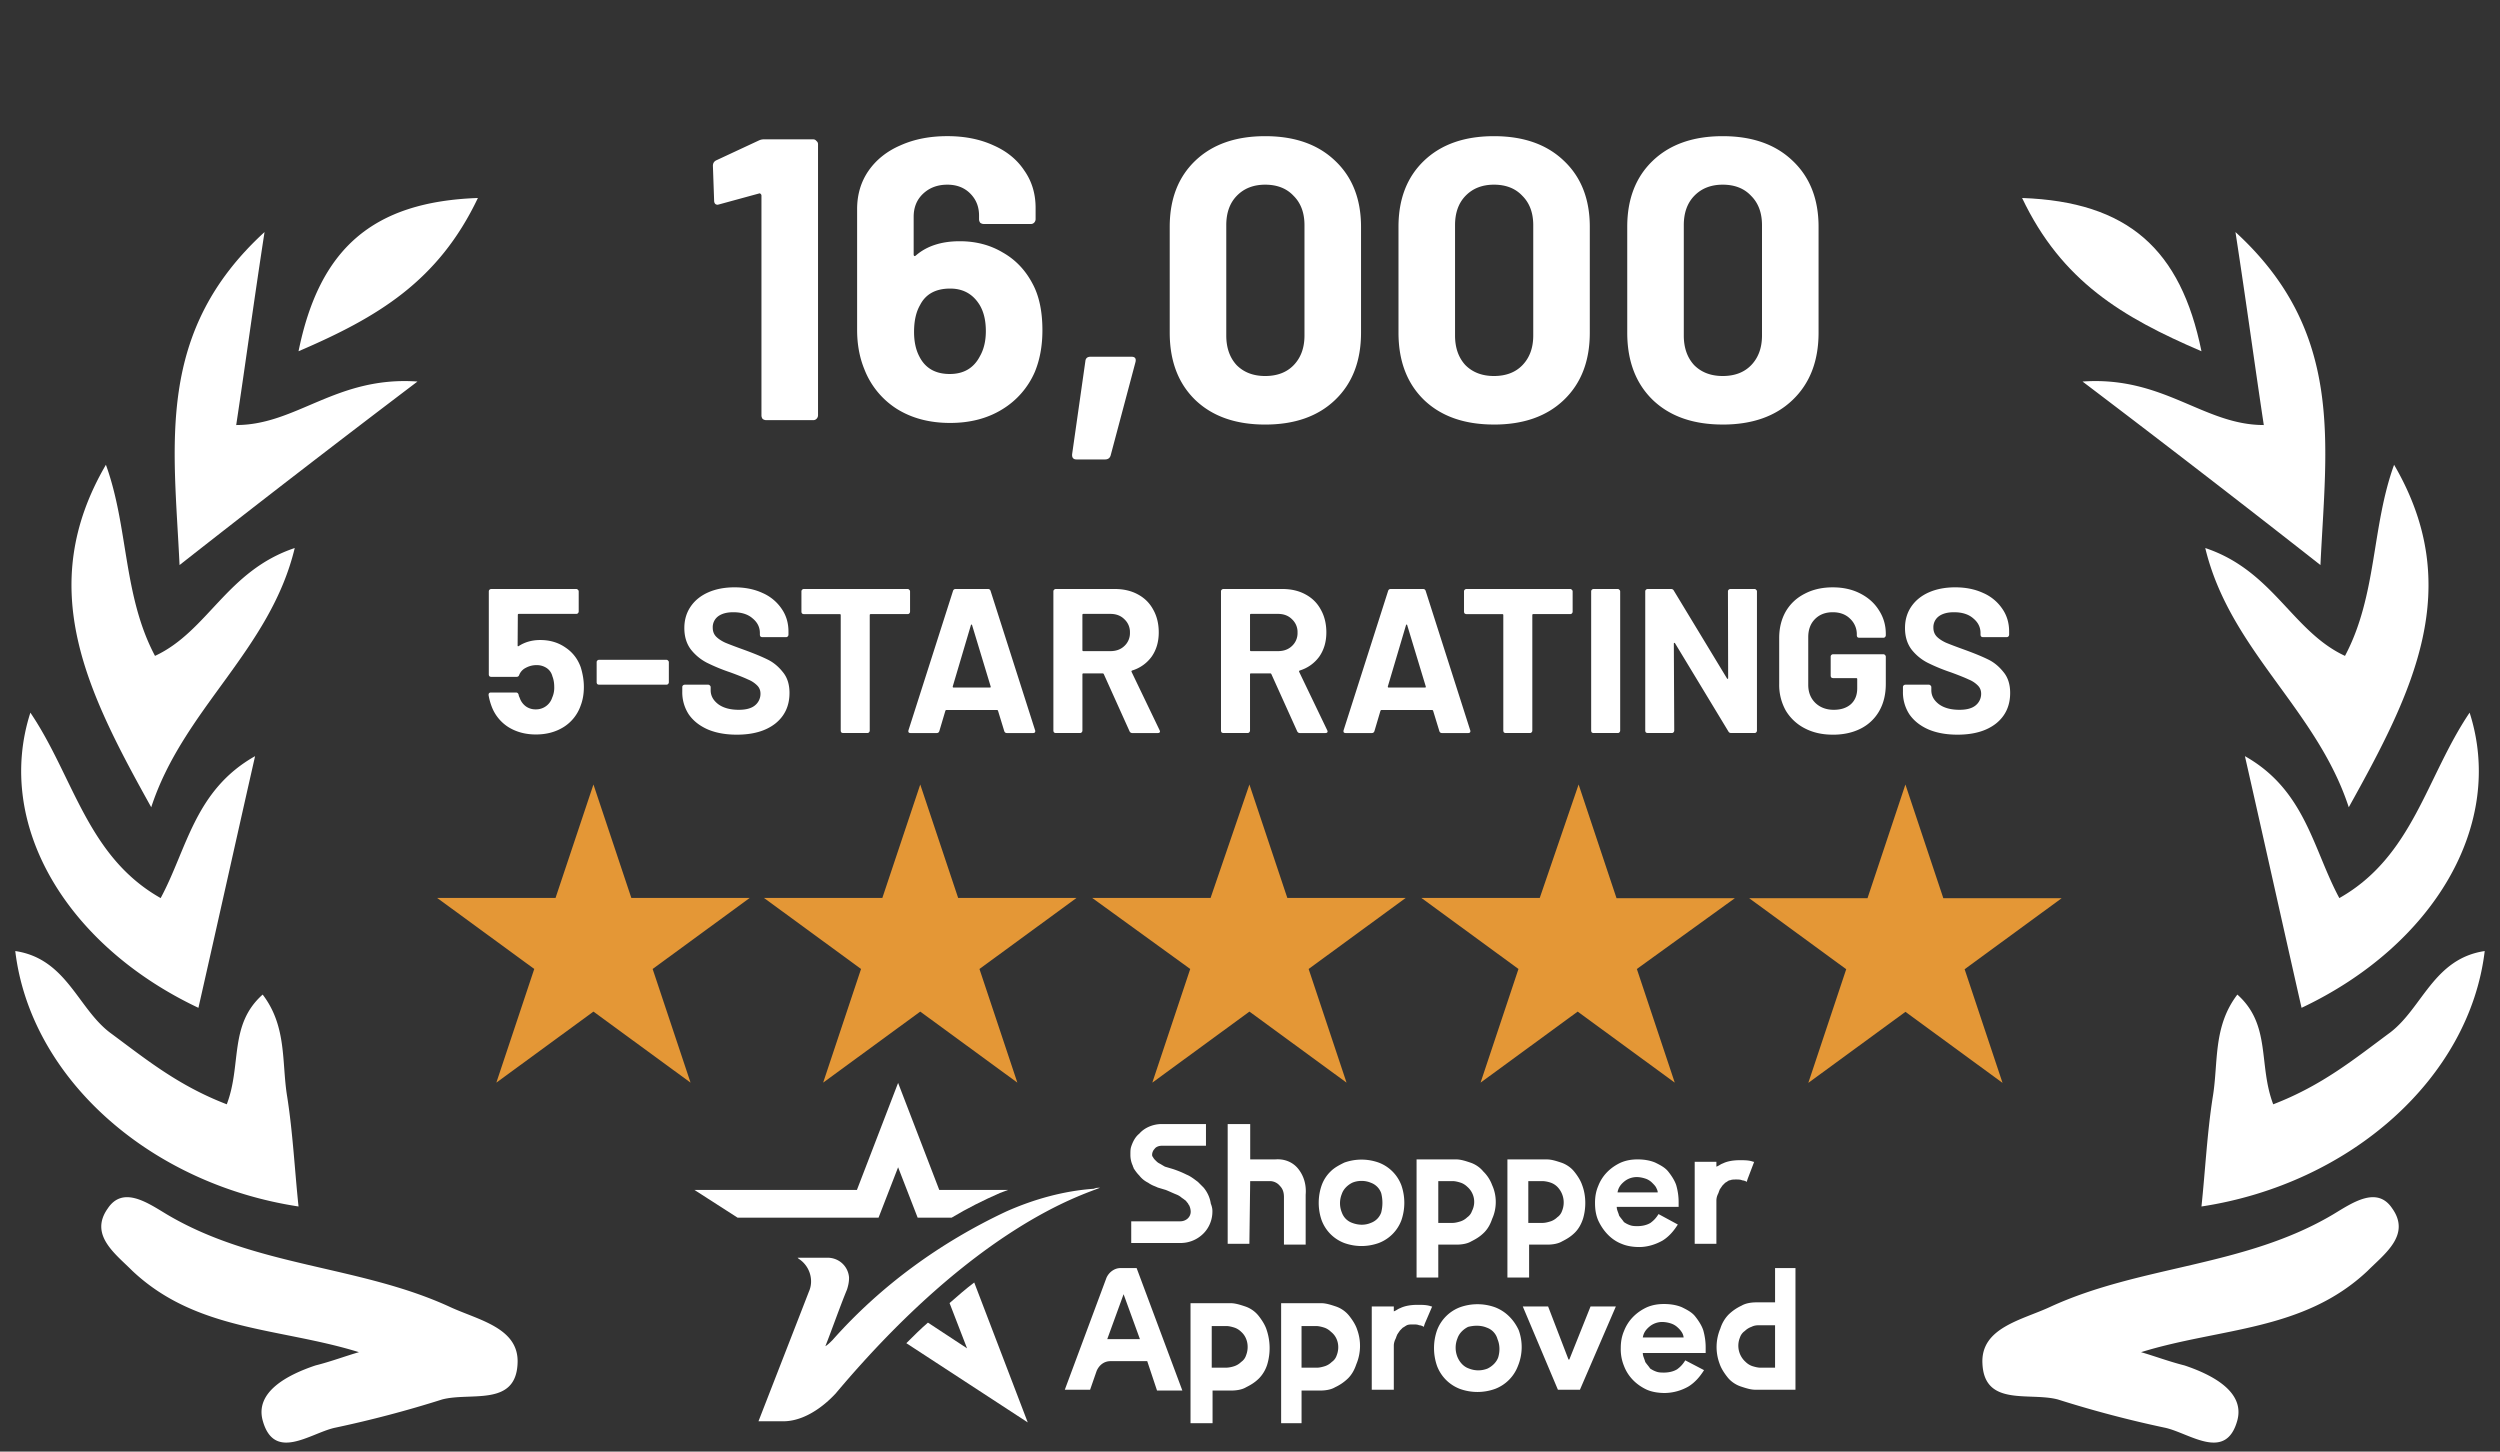
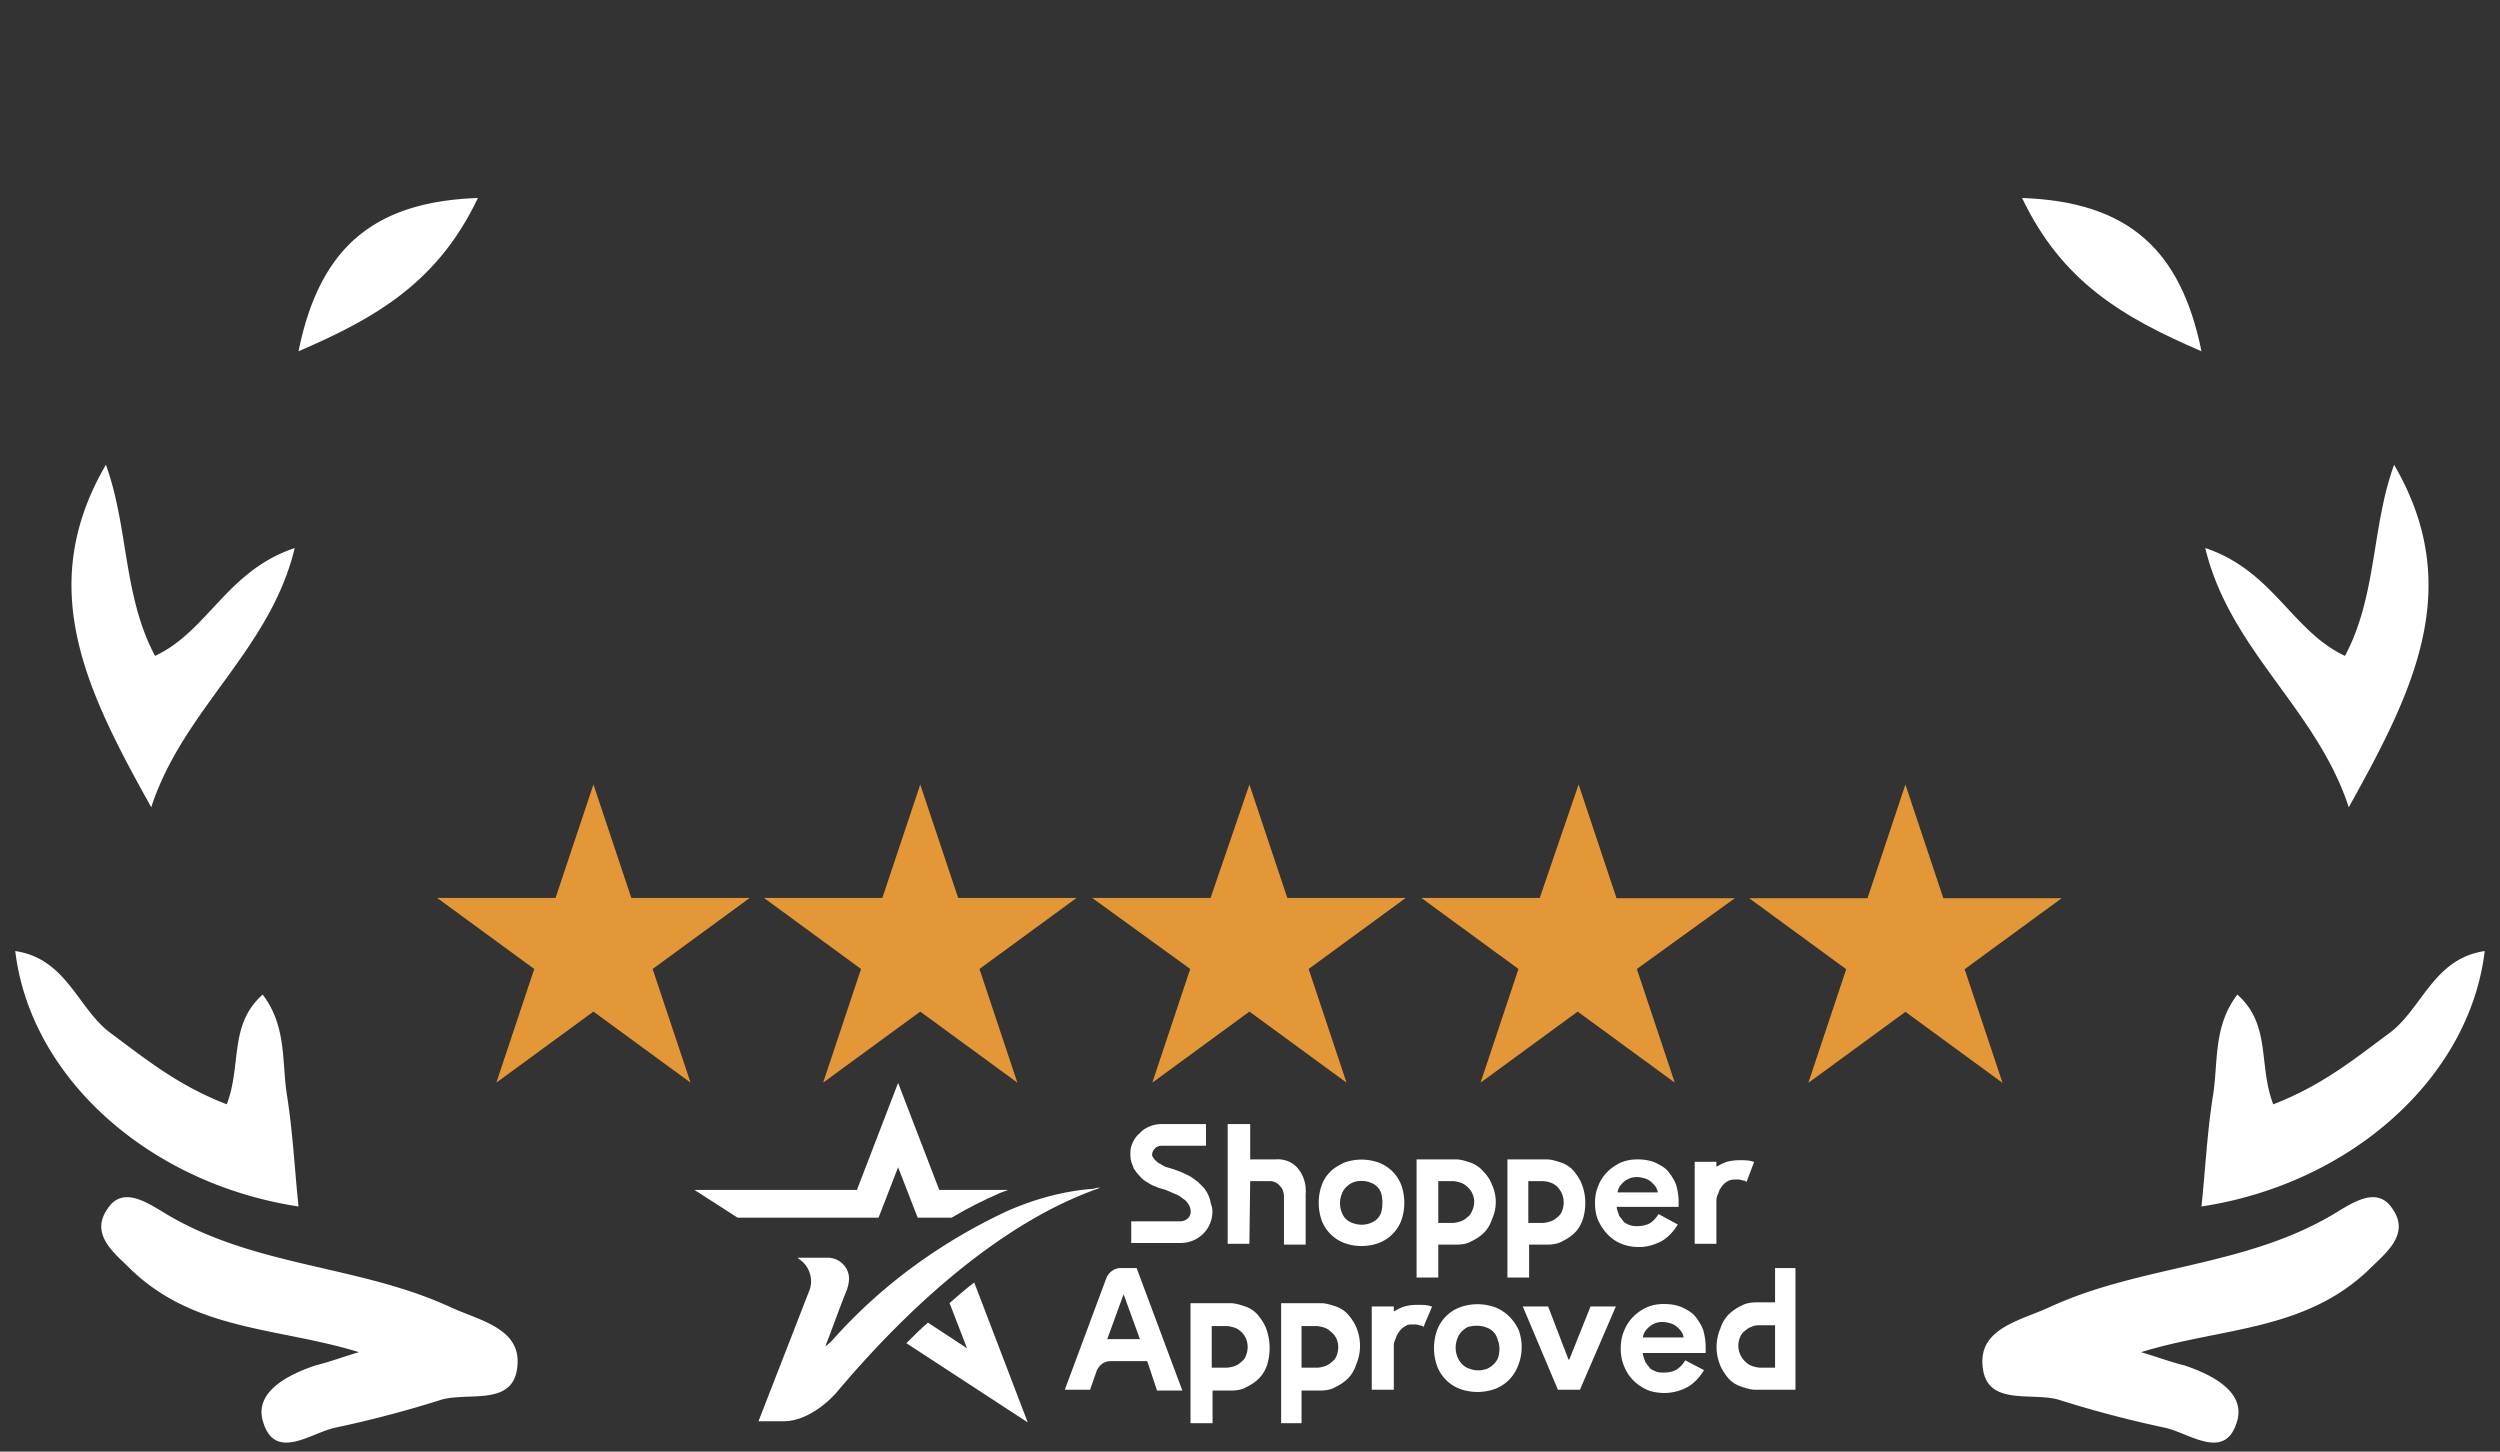
<svg xmlns="http://www.w3.org/2000/svg" width="124" height="72" viewBox="0 0 124 72" fill="none">
  <rect x="0" y="0" width="124" height="72" fill="#333333" stroke="none" />
  <path d="M17.804 67.068c-3.934-1.22-8.055-1.032-11.24-4.035-.842-.845-2.154-1.783-1.217-3.097.75-1.126 1.967-.282 2.903.282 4.402 2.627 9.554 2.533 14.05 4.598 1.404.657 3.465 1.032 3.371 2.816-.093 2.158-2.341 1.407-3.746 1.783a56.015 56.015 0 0 1-5.339 1.407c-1.217.282-2.997 1.69-3.559-.375-.375-1.408 1.218-2.252 2.623-2.722.749-.187 1.498-.469 2.154-.657Zm-6.556-12.294c.749-1.97.093-3.941 1.78-5.443 1.217 1.595.936 3.378 1.217 5.068.28 1.783.374 3.66.562 5.443-7.4-1.126-13.3-6.382-14.05-12.67 2.53.376 3.091 2.816 4.684 4.036 1.78 1.314 3.371 2.628 5.807 3.566ZM7.501 40.04c-3.184-5.725-5.807-10.887-2.248-16.987 1.124 3.097.843 6.476 2.435 9.479 2.623-1.22 3.56-4.223 6.931-5.35-1.217 5.068-5.526 7.978-7.118 12.858Z" fill="#fff" />
-   <path d="M1.507 35.347c2.154 3.191 2.81 7.133 6.462 9.198 1.312-2.44 1.686-5.35 4.683-7.04-.936 4.13-1.873 8.353-2.81 12.483-6.556-3.097-10.115-9.103-8.335-14.64Zm19.2-16.423a858.29 858.29 0 0 0-11.801 9.103c-.281-6.006-1.218-11.543 4.215-16.517-.562 3.66-.937 6.475-1.405 9.572 2.997 0 4.964-2.44 8.991-2.158Z" fill="#fff" />
  <path d="M23.704 9.82c-1.966 4.13-4.964 5.913-8.897 7.602 1.03-5.068 3.652-7.414 8.897-7.602Zm82.492 57.248c3.934-1.22 8.055-1.032 11.239-4.035.843-.845 2.155-1.783 1.218-3.097-.749-1.126-1.967-.282-2.903.282-4.402 2.627-9.554 2.533-14.049 4.598-1.405.657-3.466 1.032-3.372 2.816.093 2.158 2.341 1.407 3.746 1.783a56.022 56.022 0 0 0 5.339 1.407c1.217.282 2.997 1.69 3.559-.375.375-1.408-1.218-2.252-2.623-2.722-.749-.187-1.498-.469-2.154-.657Zm6.556-12.294c-.749-1.97-.093-3.941-1.779-5.443-1.218 1.595-.937 3.378-1.218 5.068-.281 1.783-.374 3.66-.562 5.443 7.4-1.126 13.3-6.382 14.049-12.67-2.528.376-3.09 2.816-4.683 4.036-1.779 1.314-3.371 2.628-5.807 3.566Zm3.747-14.734c3.184-5.725 5.807-10.887 2.248-16.987-1.124 3.097-.843 6.476-2.435 9.479-2.623-1.22-3.56-4.223-6.931-5.35 1.217 5.068 5.526 7.978 7.118 12.858Z" fill="#fff" />
-   <path d="M122.493 35.347c-2.154 3.191-2.81 7.133-6.462 9.198-1.312-2.44-1.686-5.35-4.683-7.04.936 4.13 1.873 8.353 2.809 12.483 6.557-3.097 10.116-9.103 8.336-14.64Zm-19.2-16.423a859.55 859.55 0 0 1 11.801 9.103c.281-6.006 1.218-11.543-4.215-16.517.562 3.66.937 6.475 1.405 9.572-2.997 0-4.964-2.44-8.991-2.158Z" fill="#fff" />
  <path d="M100.296 9.82c1.966 4.13 4.964 5.913 8.897 7.602-1.03-5.068-3.652-7.414-8.897-7.602Zm-49.32 60.732-6.022-3.93c.357-.356.715-.714 1.072-1.02l1.94 1.276-.868-2.246c.408-.357.816-.714 1.224-1.02l2.654 6.94Zm-.969-11.533c-.153.05-.255.102-.409.153-.816.357-1.633.765-2.398 1.225h-1.684l-.97-2.501-.97 2.5h-6.992l-2.143-1.377h8.063l2.042-5.308 2.041 5.308h3.42Z" fill="#fff" />
  <path d="M54.564 58.911c-.867.358-6.124 1.889-13.116 10.207-.102.103-1.225 1.378-2.603 1.378H37.62c1.072-2.755 2.246-5.767 2.501-6.43.255-.562.051-1.276-.51-1.633l-.051-.051h1.48c.561 0 1.02.408 1.072.97v.05c0 .205-.052.409-.102.562-.358.868-.766 2.041-1.072 2.807.102-.051.255-.204.357-.306 2.399-2.705 5.359-4.849 8.625-6.38 1.378-.612 2.858-1.02 4.338-1.123.102-.05.204-.05.306-.05Zm5.571 1.187c0 .399-.16.797-.438 1.077a1.597 1.597 0 0 1-1.156.478h-2.432v-1.076h2.432c.279 0 .518-.2.518-.479a.75.75 0 0 0-.08-.319.211.211 0 0 1-.04-.06.206.206 0 0 0-.04-.06.448.448 0 0 1-.037-.044.366.366 0 0 0-.122-.115.55.55 0 0 0-.08-.06.557.557 0 0 1-.08-.06.867.867 0 0 0-.199-.12c-.1-.04-.19-.079-.279-.119-.09-.04-.18-.08-.28-.12l-.398-.119a2.47 2.47 0 0 0-.16-.07 1.408 1.408 0 0 1-.318-.17 1.232 1.232 0 0 1-.439-.358c-.12-.12-.2-.24-.279-.359 0-.02-.01-.04-.02-.06a.142.142 0 0 1-.02-.06 1.266 1.266 0 0 1-.12-.558c0-.16 0-.279.04-.398.08-.24.2-.479.4-.638.278-.32.717-.479 1.116-.479h2.192v1.077h-2.192c-.12 0-.28.04-.36.16a.431.431 0 0 0-.119.278c0 .04 0 .08.04.12.04.08.08.12.12.16.08.08.12.119.199.159.04.02.09.05.14.08.05.03.1.06.139.08l.399.119c.239.08.438.16.677.279.178.071.356.206.505.319l.054.04.279.279c.2.24.319.518.359.797.08.2.08.32.08.399Zm1.875-4.346v1.755h1.235c.439-.04.877.12 1.156.478.28.359.4.797.36 1.276v2.472h-1.077V59.38c0-.199-.04-.398-.2-.558a.643.643 0 0 0-.518-.239h-.957l-.04 3.11h-1.076v-5.94h1.116Zm24.28 1.794c.239 0 .478 0 .677.08h.04l-.319.837-.04.12v.04a.566.566 0 0 0-.239-.08c-.08-.04-.2-.04-.279-.04-.12 0-.239 0-.319.04h-.04c-.04.02-.07.04-.1.06a.86.86 0 0 1-.099.06l-.12.12c-.02.02-.04.05-.06.08a.55.55 0 0 1-.06.079c0 .02-.01.03-.02.04-.01.01-.02.02-.02.04a.803.803 0 0 0-.039.1.683.683 0 0 1-.04.099.75.75 0 0 0-.08.319v2.153h-1.076v-4.067h1.076v.24c.06-.02.11-.05.16-.08s.1-.06.16-.08c.239-.12.558-.16.837-.16Z" fill="#fff" />
  <path fill-rule="evenodd" clip-rule="evenodd" d="M74.01 58.782a1.806 1.806 0 0 0-.439-.677c-.16-.2-.398-.36-.638-.439-.239-.08-.478-.16-.717-.16h-1.954v5.861h1.077v-1.634h.917c.239 0 .518-.04.717-.16.24-.12.439-.239.638-.438.2-.2.32-.439.399-.678.24-.519.24-1.156 0-1.675Zm-.997 1.276a.62.62 0 0 1-.239.32.871.871 0 0 1-.319.198c-.12.04-.28.08-.399.08h-.717v-2.073h.717c.12 0 .28.04.399.08.12.04.24.12.319.199a.986.986 0 0 1 .24 1.196Zm5.064-1.953c.16.199.319.438.398.677.2.519.2 1.157.04 1.675-.08.239-.2.478-.398.678-.2.199-.4.319-.638.438-.2.12-.479.16-.718.16h-.917v1.634h-1.076v-5.86h1.953c.24 0 .478.08.718.159.239.08.478.24.638.439Zm-.838 2.272c.12-.08.2-.2.24-.319a1.11 1.11 0 0 0-.24-1.196.87.87 0 0 0-.319-.2 1.413 1.413 0 0 0-.398-.079h-.718v2.073h.718c.12 0 .279-.04.398-.08.12-.04.24-.12.32-.199Zm-7.734-1.595a1.927 1.927 0 0 0-1.117-1.116c-.558-.2-1.156-.2-1.714 0-.24.12-.479.24-.678.439a1.8 1.8 0 0 0-.438.677c-.2.559-.2 1.197 0 1.755.199.518.598.917 1.116 1.116.558.2 1.156.2 1.714 0a1.93 1.93 0 0 0 1.117-1.116 2.654 2.654 0 0 0 0-1.755Zm-.997 1.356c-.04.12-.12.24-.2.319a.871.871 0 0 1-.318.2c-.28.119-.598.119-.917 0a.867.867 0 0 1-.32-.2.869.869 0 0 1-.199-.32 1.216 1.216 0 0 1 0-.916c.08-.24.28-.439.519-.558.279-.12.638-.12.917 0a.848.848 0 0 1 .518.518c.08.319.08.638 0 .957Zm13.954 1.395c.32-.199.558-.478.758-.797l-.957-.518c-.12.199-.24.319-.399.438-.2.12-.438.16-.638.16-.12 0-.239 0-.358-.04-.12-.04-.2-.08-.32-.16a2.23 2.23 0 0 0-.12-.16c-.039-.049-.079-.099-.119-.159a1.46 1.46 0 0 0-.054-.163c-.033-.09-.065-.174-.065-.275h3.07v-.24c0-.279-.04-.558-.12-.837-.08-.239-.24-.478-.399-.677-.16-.2-.398-.32-.638-.439-.279-.12-.598-.16-.877-.16s-.558.04-.837.16c-.518.24-.917.638-1.116 1.156-.12.28-.16.558-.16.837 0 .32.04.599.16.878.239.518.638.956 1.156 1.156.279.12.598.16.877.16.399 0 .797-.12 1.156-.32Zm-.319-2.631c.04.08.08.16.08.24H80.23c.04-.24.159-.4.358-.559a.98.98 0 0 1 .598-.2c.16 0 .32.04.439.08.12.04.24.12.319.2.08.08.16.16.2.239Z" fill="#fff" />
  <path d="M56.377 62.897h-.81c-.283 0-.567.203-.688.486l-2.065 5.548h1.255l.324-.932c.121-.283.364-.486.688-.486h1.822l.486 1.458h1.256l-2.268-6.074ZM54.92 66.42l.81-2.227.81 2.227h-1.62Zm20.61-1.62h1.256l1.012 2.633h.04l1.053-2.633h1.256l-1.782 4.13h-1.093L75.53 64.8Zm-4.535 0c-.202-.08-.445-.08-.688-.08-.284 0-.608.04-.85.161-.122.04-.203.122-.324.162V64.8h-1.094v4.13h1.094v-2.186c0-.121.04-.243.08-.324.041-.08.041-.121.082-.202 0-.04.04-.04.04-.081.04-.04.081-.122.122-.162l.121-.122c.081-.04.121-.08.202-.121.081-.04.203-.04.324-.04.081 0 .203 0 .284.04.08 0 .162.04.243.08v-.04l.04-.121.365-.85h-.04Zm-8.179 1.134c-.082-.243-.244-.486-.405-.688a1.44 1.44 0 0 0-.648-.446c-.243-.08-.486-.162-.73-.162H59.05v5.953h1.093v-1.62h.931c.243 0 .527-.04.73-.162.242-.121.445-.243.647-.445a1.72 1.72 0 0 0 .405-.689 2.843 2.843 0 0 0-.04-1.74Zm-1.013 1.296a.63.63 0 0 1-.243.324.882.882 0 0 1-.324.203 1.44 1.44 0 0 1-.405.08h-.729v-2.065h.73c.12 0 .283.04.404.081.122.04.243.122.324.203.324.283.405.77.243 1.174Zm5.507-1.296c-.08-.243-.243-.486-.405-.688a1.44 1.44 0 0 0-.648-.446c-.243-.08-.485-.162-.728-.162h-1.985v5.953h1.013v-1.62h.931c.243 0 .526-.04.729-.162a2.32 2.32 0 0 0 .648-.445c.202-.203.324-.446.405-.689a2.354 2.354 0 0 0 .04-1.74Zm-1.012 1.296a.63.63 0 0 1-.243.324.882.882 0 0 1-.324.203c-.121.04-.283.08-.405.08h-.77v-2.065h.73c.121 0 .283.04.405.081.121.04.242.122.323.203.365.283.446.77.284 1.174Zm18.992.405c.08.243.242.486.404.688.162.203.405.365.648.446.243.08.486.162.73.162h1.983v-6.034h-1.012v1.7h-.931c-.243 0-.527.041-.73.163a2.317 2.317 0 0 0-.647.445 1.722 1.722 0 0 0-.405.689 2.355 2.355 0 0 0-.04 1.741Zm1.012-1.296a.63.63 0 0 1 .243-.324.882.882 0 0 1 .324-.202c.162-.081.283-.081.445-.081h.729v2.105h-.729c-.121 0-.283-.04-.405-.08a.882.882 0 0 1-.324-.203 1.076 1.076 0 0 1-.283-1.215Zm-10.974-.364c-.243-.527-.648-.932-1.174-1.134a2.572 2.572 0 0 0-1.742 0 1.957 1.957 0 0 0-1.133 1.134 2.689 2.689 0 0 0 0 1.782c.202.526.607.93 1.133 1.133a2.572 2.572 0 0 0 1.742 0 1.957 1.957 0 0 0 1.134-1.133 2.462 2.462 0 0 0 .04-1.782Zm-1.012 1.336c-.081.243-.284.445-.527.567a1.234 1.234 0 0 1-.931 0c-.243-.081-.446-.284-.567-.567a1.235 1.235 0 0 1 0-.931c.081-.243.284-.446.526-.567.324-.081.648-.081.932.04a.826.826 0 0 1 .526.567c.122.284.122.608.04.891Zm10.204.648c-.202.324-.445.607-.77.81a2.44 2.44 0 0 1-1.174.324c-.283 0-.607-.04-.89-.162-.527-.243-.932-.648-1.134-1.175a2.179 2.179 0 0 1-.162-.89c0-.284.04-.567.162-.85.202-.527.607-.932 1.133-1.175.284-.122.567-.162.85-.162.284 0 .608.04.892.162.243.121.486.243.648.445.162.203.324.446.405.689.08.283.121.567.121.85v.283h-3.118c0 .162.081.284.121.446.082.121.162.202.243.324.122.08.203.121.325.162.12.04.242.04.364.04.202 0 .445-.04.648-.162.162-.121.283-.243.405-.445l.931.486Zm-1.012-1.62a.575.575 0 0 0-.081-.243 1.086 1.086 0 0 0-.203-.243.882.882 0 0 0-.324-.202 1.455 1.455 0 0 0-.445-.081.994.994 0 0 0-.608.202c-.202.162-.323.324-.364.567h2.025Z" fill="#fff" />
  <path d="m29.435 38.91 1.879 5.627h5.873l-4.816 3.524 1.88 5.638-4.816-3.524-4.816 3.524 1.88-5.638-4.817-3.524h5.873l1.88-5.626Zm16.209 0 1.88 5.627h5.873l-4.816 3.524 1.88 5.638-4.817-3.524-4.816 3.524 1.88-5.638-4.816-3.524h5.873l1.88-5.626Zm18.207 5.627-1.88-5.626-1.926 5.626h-5.873l4.863 3.524-1.88 5.638 4.817-3.524 4.816 3.524-1.88-5.638 4.816-3.524h-5.873Zm14.448-5.627 1.88 5.639h5.872l-4.863 3.512 1.88 5.638-4.816-3.524-4.816 3.524 1.88-5.638-4.817-3.524h5.873l1.927-5.626Zm18.089 5.639-1.88-5.638-1.879 5.638h-5.873l4.816 3.524-1.88 5.638 4.817-3.524 4.816 3.524-1.88-5.638 4.816-3.524h-5.873Z" fill="#E49736" />
-   <path d="M28.807 33.103c.102.333.153.657.153.97 0 .346-.055.66-.164.938a2.042 2.042 0 0 1-.826 1.042c-.395.251-.858.377-1.389.377-.517 0-.973-.122-1.367-.367a2.066 2.066 0 0 1-.827-1.02 2.955 2.955 0 0 1-.153-.562v-.02c0-.075.04-.113.122-.113h1.235c.069 0 .113.038.133.112a.387.387 0 0 0 .03.102.556.556 0 0 1 .031.072.85.85 0 0 0 .307.408.815.815 0 0 0 .48.143.838.838 0 0 0 .816-.582 1.19 1.19 0 0 0 .102-.53c0-.198-.03-.375-.092-.531a.687.687 0 0 0-.286-.409.881.881 0 0 0-.5-.143 1.1 1.1 0 0 0-.53.133.67.67 0 0 0-.327.347c-.02.068-.065.102-.133.102h-1.255a.15.15 0 0 1-.092-.03.15.15 0 0 1-.03-.092v-4.114a.11.11 0 0 1 .03-.081.127.127 0 0 1 .092-.041h4.215a.1.1 0 0 1 .082.04c.027.021.04.048.04.082v.99a.127.127 0 0 1-.04.092.11.11 0 0 1-.082.031h-2.848c-.034 0-.05.017-.05.051l-.01 1.51c0 .048.02.059.06.031.306-.197.66-.296 1.062-.296.476 0 .891.123 1.245.368.36.238.616.568.766.99Zm.909.857a.15.15 0 0 1-.092-.03.149.149 0 0 1-.03-.092v-.99a.11.11 0 0 1 .03-.082.127.127 0 0 1 .092-.04h3.337c.035 0 .062.013.082.04.027.02.04.048.04.082v.99a.127.127 0 0 1-.04.092.11.11 0 0 1-.082.03h-3.337Zm6.83 2.48c-.544 0-1.02-.084-1.429-.255-.408-.177-.725-.425-.95-.745a1.995 1.995 0 0 1-.326-1.133v-.224a.11.11 0 0 1 .03-.082.127.127 0 0 1 .093-.04h1.163c.034 0 .061.013.082.04.027.02.04.048.04.082v.153c0 .272.127.503.378.694.252.184.592.276 1.021.276.36 0 .63-.075.806-.225a.735.735 0 0 0 .266-.572c0-.163-.054-.3-.163-.408a1.323 1.323 0 0 0-.45-.296c-.183-.088-.48-.207-.888-.357a9.034 9.034 0 0 1-1.163-.48 2.417 2.417 0 0 1-.796-.663c-.211-.286-.317-.637-.317-1.052 0-.408.106-.765.317-1.072.21-.306.503-.54.878-.704.374-.163.806-.245 1.296-.245.517 0 .976.092 1.378.276a2.2 2.2 0 0 1 .949.776c.231.326.347.707.347 1.143v.153a.127.127 0 0 1-.04.092.11.11 0 0 1-.082.03h-1.174a.149.149 0 0 1-.092-.03.15.15 0 0 1-.03-.092v-.082c0-.286-.12-.527-.358-.724-.231-.205-.551-.307-.96-.307-.32 0-.571.068-.755.204a.67.67 0 0 0-.265.562c0 .17.05.313.153.428.109.116.265.222.47.317.21.088.534.21.97.367.482.177.86.334 1.132.47.28.136.528.34.745.612.225.266.337.613.337 1.041 0 .64-.235 1.147-.704 1.521-.47.368-1.106.551-1.909.551Zm8.471-7.226a.1.1 0 0 1 .082.04c.027.021.04.048.04.082v1a.127.127 0 0 1-.04.093.11.11 0 0 1-.082.03H43.19c-.034 0-.051.017-.051.051v5.726a.127.127 0 0 1-.04.092.11.11 0 0 1-.082.03h-1.195a.15.15 0 0 1-.092-.03.15.15 0 0 1-.03-.092V30.51c0-.034-.017-.05-.051-.05h-1.776a.149.149 0 0 1-.092-.032.149.149 0 0 1-.03-.091v-1a.11.11 0 0 1 .03-.082.127.127 0 0 1 .092-.041h5.144Zm4.925 7.145c-.068 0-.112-.034-.133-.102l-.306-1c-.013-.028-.03-.041-.05-.041H46.94c-.02 0-.037.013-.05.04l-.297 1c-.02.069-.065.103-.133.103h-1.296c-.04 0-.071-.01-.092-.03-.02-.028-.023-.065-.01-.113l2.205-6.9c.02-.068.065-.102.133-.102h1.602c.068 0 .112.034.133.102l2.204 6.9a.11.11 0 0 1 .01.051c0 .061-.037.092-.112.092h-1.296Zm-2.684-2.317c-.007.04.006.061.04.061h1.797c.04 0 .054-.02.04-.061l-.918-3.032c-.007-.027-.017-.037-.03-.03-.014 0-.024.01-.031.03l-.898 3.032Zm8.909 2.317a.145.145 0 0 1-.143-.092L54.75 33.44c-.014-.028-.035-.041-.062-.041h-.949c-.034 0-.051.017-.051.05v2.787a.127.127 0 0 1-.04.092.11.11 0 0 1-.082.03H52.37a.15.15 0 0 1-.091-.03.149.149 0 0 1-.031-.092v-6.9a.11.11 0 0 1 .03-.081.127.127 0 0 1 .092-.041h2.92c.435 0 .816.088 1.143.265.333.177.588.429.765.756.184.326.276.704.276 1.133 0 .462-.116.86-.347 1.194a1.858 1.858 0 0 1-.97.694c-.034.014-.044.037-.03.071l1.388 2.889c.013.027.02.048.02.061 0 .055-.037.082-.112.082h-1.256Zm-2.429-5.91c-.034 0-.051.017-.051.051v1.745c0 .034.017.051.051.051h1.337c.286 0 .517-.085.694-.255a.863.863 0 0 0 .276-.663.863.863 0 0 0-.276-.664c-.177-.177-.408-.265-.694-.265h-1.337Zm10.742 5.91a.145.145 0 0 1-.142-.092l-1.276-2.827c-.014-.028-.034-.041-.061-.041h-.95c-.034 0-.05.017-.05.05v2.787a.127.127 0 0 1-.042.092.11.11 0 0 1-.081.03h-1.194a.15.15 0 0 1-.092-.03.15.15 0 0 1-.031-.092v-6.9a.11.11 0 0 1 .03-.081.127.127 0 0 1 .093-.041h2.919c.435 0 .816.088 1.143.265.333.177.589.429.765.756.184.326.276.704.276 1.133 0 .462-.116.86-.347 1.194a1.858 1.858 0 0 1-.97.694c-.034.014-.044.037-.03.071l1.388 2.889c.013.027.02.048.02.061 0 .055-.037.082-.112.082h-1.255Zm-2.429-5.91c-.034 0-.05.017-.05.051v1.745c0 .034.016.051.05.051h1.337c.286 0 .518-.085.694-.255a.863.863 0 0 0 .276-.663.863.863 0 0 0-.276-.664c-.176-.177-.408-.265-.694-.265h-1.337Zm9.471 5.91c-.068 0-.112-.034-.132-.102l-.306-1c-.014-.028-.031-.041-.052-.041h-2.51c-.02 0-.038.013-.052.04l-.296 1c-.02.069-.064.103-.132.103h-1.296c-.041 0-.072-.01-.092-.03-.02-.028-.024-.065-.01-.113l2.204-6.9c.02-.068.065-.102.133-.102h1.602c.068 0 .113.034.133.102l2.205 6.9a.11.11 0 0 1 .01.051c0 .061-.037.092-.112.092h-1.297Zm-2.684-2.317c-.007.04.007.061.04.061h1.797c.041 0 .055-.02.041-.061l-.918-3.032c-.007-.027-.018-.037-.031-.03-.014 0-.024.01-.03.03l-.899 3.032Zm9.043-4.828a.1.1 0 0 1 .082.04c.027.021.04.048.04.082v1a.127.127 0 0 1-.04.093.11.11 0 0 1-.082.03h-1.827c-.034 0-.051.017-.051.051v5.726a.127.127 0 0 1-.04.092.11.11 0 0 1-.082.03h-1.195a.15.15 0 0 1-.092-.03.15.15 0 0 1-.03-.092V30.51c0-.034-.017-.05-.051-.05h-1.776a.15.15 0 0 1-.092-.032.15.15 0 0 1-.03-.091v-1a.11.11 0 0 1 .03-.082.127.127 0 0 1 .092-.041h5.144Zm1.163 7.145a.15.15 0 0 1-.092-.03.15.15 0 0 1-.03-.093v-6.9a.11.11 0 0 1 .03-.081.127.127 0 0 1 .092-.041h1.195a.1.1 0 0 1 .081.04.1.1 0 0 1 .041.082v6.9a.127.127 0 0 1-.04.092.11.11 0 0 1-.082.03h-1.195Zm6.662-7.023a.11.11 0 0 1 .031-.081.127.127 0 0 1 .092-.041h1.194a.1.1 0 0 1 .082.04c.027.021.04.048.04.082v6.9a.127.127 0 0 1-.04.092.11.11 0 0 1-.082.03H85.87c-.068 0-.116-.026-.143-.08l-2.644-4.37c-.013-.02-.027-.027-.04-.02-.014 0-.021.014-.021.041l.02 4.307a.127.127 0 0 1-.04.092.11.11 0 0 1-.082.03h-1.194a.15.15 0 0 1-.092-.03.149.149 0 0 1-.03-.092v-6.9a.11.11 0 0 1 .03-.081.127.127 0 0 1 .092-.041h1.153c.068 0 .116.027.143.082l2.633 4.348c.014.02.028.03.041.03.014-.006.02-.023.02-.05l-.01-4.288Zm5.196 7.104c-.524 0-.987-.105-1.388-.316a2.339 2.339 0 0 1-.939-.878 2.607 2.607 0 0 1-.327-1.316v-2.287c0-.497.11-.936.327-1.317.224-.38.537-.673.939-.877.401-.211.864-.317 1.388-.317.517 0 .973.102 1.368.306.401.205.711.484.929.837.224.348.337.735.337 1.164v.072a.127.127 0 0 1-.041.091.11.11 0 0 1-.082.031H92.22a.15.15 0 0 1-.092-.03.15.15 0 0 1-.03-.093v-.03a1.05 1.05 0 0 0-.327-.786c-.218-.218-.507-.327-.868-.327-.367 0-.663.116-.888.347-.218.225-.326.52-.326.888v2.368c0 .368.119.667.357.899.238.224.54.337.908.337.354 0 .636-.092.847-.276.211-.19.317-.453.317-.786v-.46c0-.033-.017-.05-.051-.05h-1.143a.149.149 0 0 1-.092-.031.15.15 0 0 1-.03-.092v-.939a.11.11 0 0 1 .03-.082.127.127 0 0 1 .092-.04h2.49c.034 0 .061.013.082.04.027.02.04.048.04.082v1.347c0 .518-.108.967-.326 1.348a2.184 2.184 0 0 1-.929.877c-.395.198-.854.297-1.378.297Zm6.188 0c-.544 0-1.02-.084-1.428-.255-.409-.177-.725-.425-.95-.745a1.995 1.995 0 0 1-.326-1.133v-.224a.11.11 0 0 1 .03-.082.127.127 0 0 1 .092-.04h1.164c.034 0 .061.013.082.04.027.02.04.048.04.082v.153c0 .272.126.503.378.694.252.184.592.276 1.02.276.362 0 .63-.075.807-.225a.735.735 0 0 0 .266-.572c0-.163-.055-.3-.164-.408a1.323 1.323 0 0 0-.449-.296c-.184-.088-.48-.207-.888-.357a9.046 9.046 0 0 1-1.163-.48 2.416 2.416 0 0 1-.797-.663c-.21-.286-.316-.637-.316-1.052 0-.408.105-.765.316-1.072.211-.306.504-.54.878-.704.374-.163.807-.245 1.296-.245.518 0 .977.092 1.378.276a2.2 2.2 0 0 1 .95.776c.231.326.347.707.347 1.143v.153a.127.127 0 0 1-.041.092.11.11 0 0 1-.082.03h-1.174a.149.149 0 0 1-.091-.03.15.15 0 0 1-.031-.092v-.082c0-.286-.12-.527-.357-.724-.232-.205-.551-.307-.96-.307-.32 0-.571.068-.755.204a.67.67 0 0 0-.266.562c0 .17.052.313.154.428.109.116.265.222.47.317.21.088.533.21.969.367.483.177.86.334 1.133.47.279.136.527.34.745.612.224.266.337.613.337 1.041 0 .64-.235 1.147-.704 1.521-.47.368-1.106.551-1.91.551ZM37.629 6.972a.592.592 0 0 1 .298-.06h2.407a.19.19 0 0 1 .16.08c.053.04.08.092.08.159v13.448a.247.247 0 0 1-.08.18.215.215 0 0 1-.16.06h-2.327a.29.29 0 0 1-.18-.06.29.29 0 0 1-.059-.18V9.697c0-.026-.013-.053-.04-.08-.026-.026-.053-.032-.08-.02l-1.969.538-.08.02c-.119 0-.179-.073-.179-.219l-.06-1.71c0-.134.06-.226.18-.28l2.089-.974Zm13.598 7.122c.318.597.477 1.36.477 2.288 0 .77-.126 1.459-.378 2.069a4.047 4.047 0 0 1-1.611 1.85c-.73.451-1.592.677-2.586.677-1.022 0-1.904-.233-2.646-.697a4.064 4.064 0 0 1-1.612-1.97c-.239-.583-.358-1.233-.358-1.95v-5.987c0-.716.186-1.347.557-1.89.385-.557.915-.982 1.592-1.274.676-.305 1.452-.457 2.327-.457.863 0 1.625.152 2.288.457.663.292 1.174.71 1.532 1.254.372.53.557 1.147.557 1.85v.557a.247.247 0 0 1-.08.18.215.215 0 0 1-.159.059H48.8a.291.291 0 0 1-.18-.06.291.291 0 0 1-.059-.179v-.179c0-.438-.146-.802-.438-1.094-.291-.292-.67-.438-1.134-.438-.49 0-.895.153-1.213.458-.305.291-.458.67-.458 1.134v1.87c0 .04.014.066.04.08.027 0 .053-.014.08-.04.543-.465 1.266-.697 2.168-.697.796 0 1.505.186 2.129.557.636.358 1.134.882 1.492 1.572ZM48.6 17.675c.199-.345.298-.763.298-1.253 0-.53-.106-.969-.318-1.313-.332-.53-.816-.796-1.452-.796-.716 0-1.214.272-1.492.816-.2.344-.299.789-.299 1.332 0 .478.086.882.259 1.214.292.584.796.875 1.512.875.69 0 1.187-.291 1.492-.875Zm4.797 5.113c-.16 0-.233-.086-.22-.259l.657-4.615c.014-.146.1-.22.259-.22h2.03c.172 0 .238.087.198.26l-1.233 4.635c-.04.133-.133.199-.279.199h-1.412Zm9.356-1.73c-1.46 0-2.613-.405-3.462-1.215-.849-.822-1.273-1.936-1.273-3.342V11.25c0-1.38.424-2.473 1.273-3.283.849-.809 2.003-1.213 3.462-1.213s2.612.404 3.461 1.213c.862.81 1.293 1.904 1.293 3.283v5.252c0 1.406-.43 2.52-1.293 3.342-.849.81-2.002 1.214-3.461 1.214Zm0-2.408c.596 0 1.067-.18 1.412-.537.358-.372.537-.862.537-1.473v-5.47c0-.61-.179-1.095-.537-1.453-.345-.371-.816-.557-1.412-.557-.584 0-1.055.186-1.413.557-.345.358-.517.842-.517 1.452v5.471c0 .61.172 1.101.517 1.473.358.358.829.537 1.413.537ZM74.1 21.057c-1.46 0-2.613-.404-3.462-1.213-.849-.823-1.273-1.937-1.273-3.343V11.25c0-1.38.424-2.473 1.273-3.283.849-.809 2.003-1.213 3.462-1.213s2.613.404 3.461 1.213c.862.81 1.293 1.904 1.293 3.283v5.252c0 1.406-.43 2.52-1.293 3.342-.849.81-2.002 1.214-3.461 1.214Zm0-2.407c.597 0 1.067-.18 1.412-.537.358-.372.537-.862.537-1.473v-5.47c0-.61-.179-1.095-.537-1.453-.345-.371-.816-.557-1.412-.557-.584 0-1.055.186-1.413.557-.345.358-.517.842-.517 1.452v5.471c0 .61.172 1.101.517 1.473.358.358.83.537 1.413.537Zm11.346 2.407c-1.46 0-2.613-.404-3.462-1.213-.849-.823-1.273-1.937-1.273-3.343V11.25c0-1.38.424-2.473 1.273-3.283.849-.809 2.003-1.213 3.462-1.213s2.613.404 3.461 1.213c.862.81 1.294 1.904 1.294 3.283v5.252c0 1.406-.431 2.52-1.294 3.342-.848.81-2.002 1.214-3.461 1.214Zm0-2.407c.597 0 1.067-.18 1.412-.537.358-.372.537-.862.537-1.473v-5.47c0-.61-.179-1.095-.537-1.453-.345-.371-.815-.557-1.412-.557-.584 0-1.055.186-1.413.557-.345.358-.517.842-.517 1.452v5.471c0 .61.172 1.101.517 1.473.358.358.83.537 1.413.537Z" fill="#fff" />
</svg>